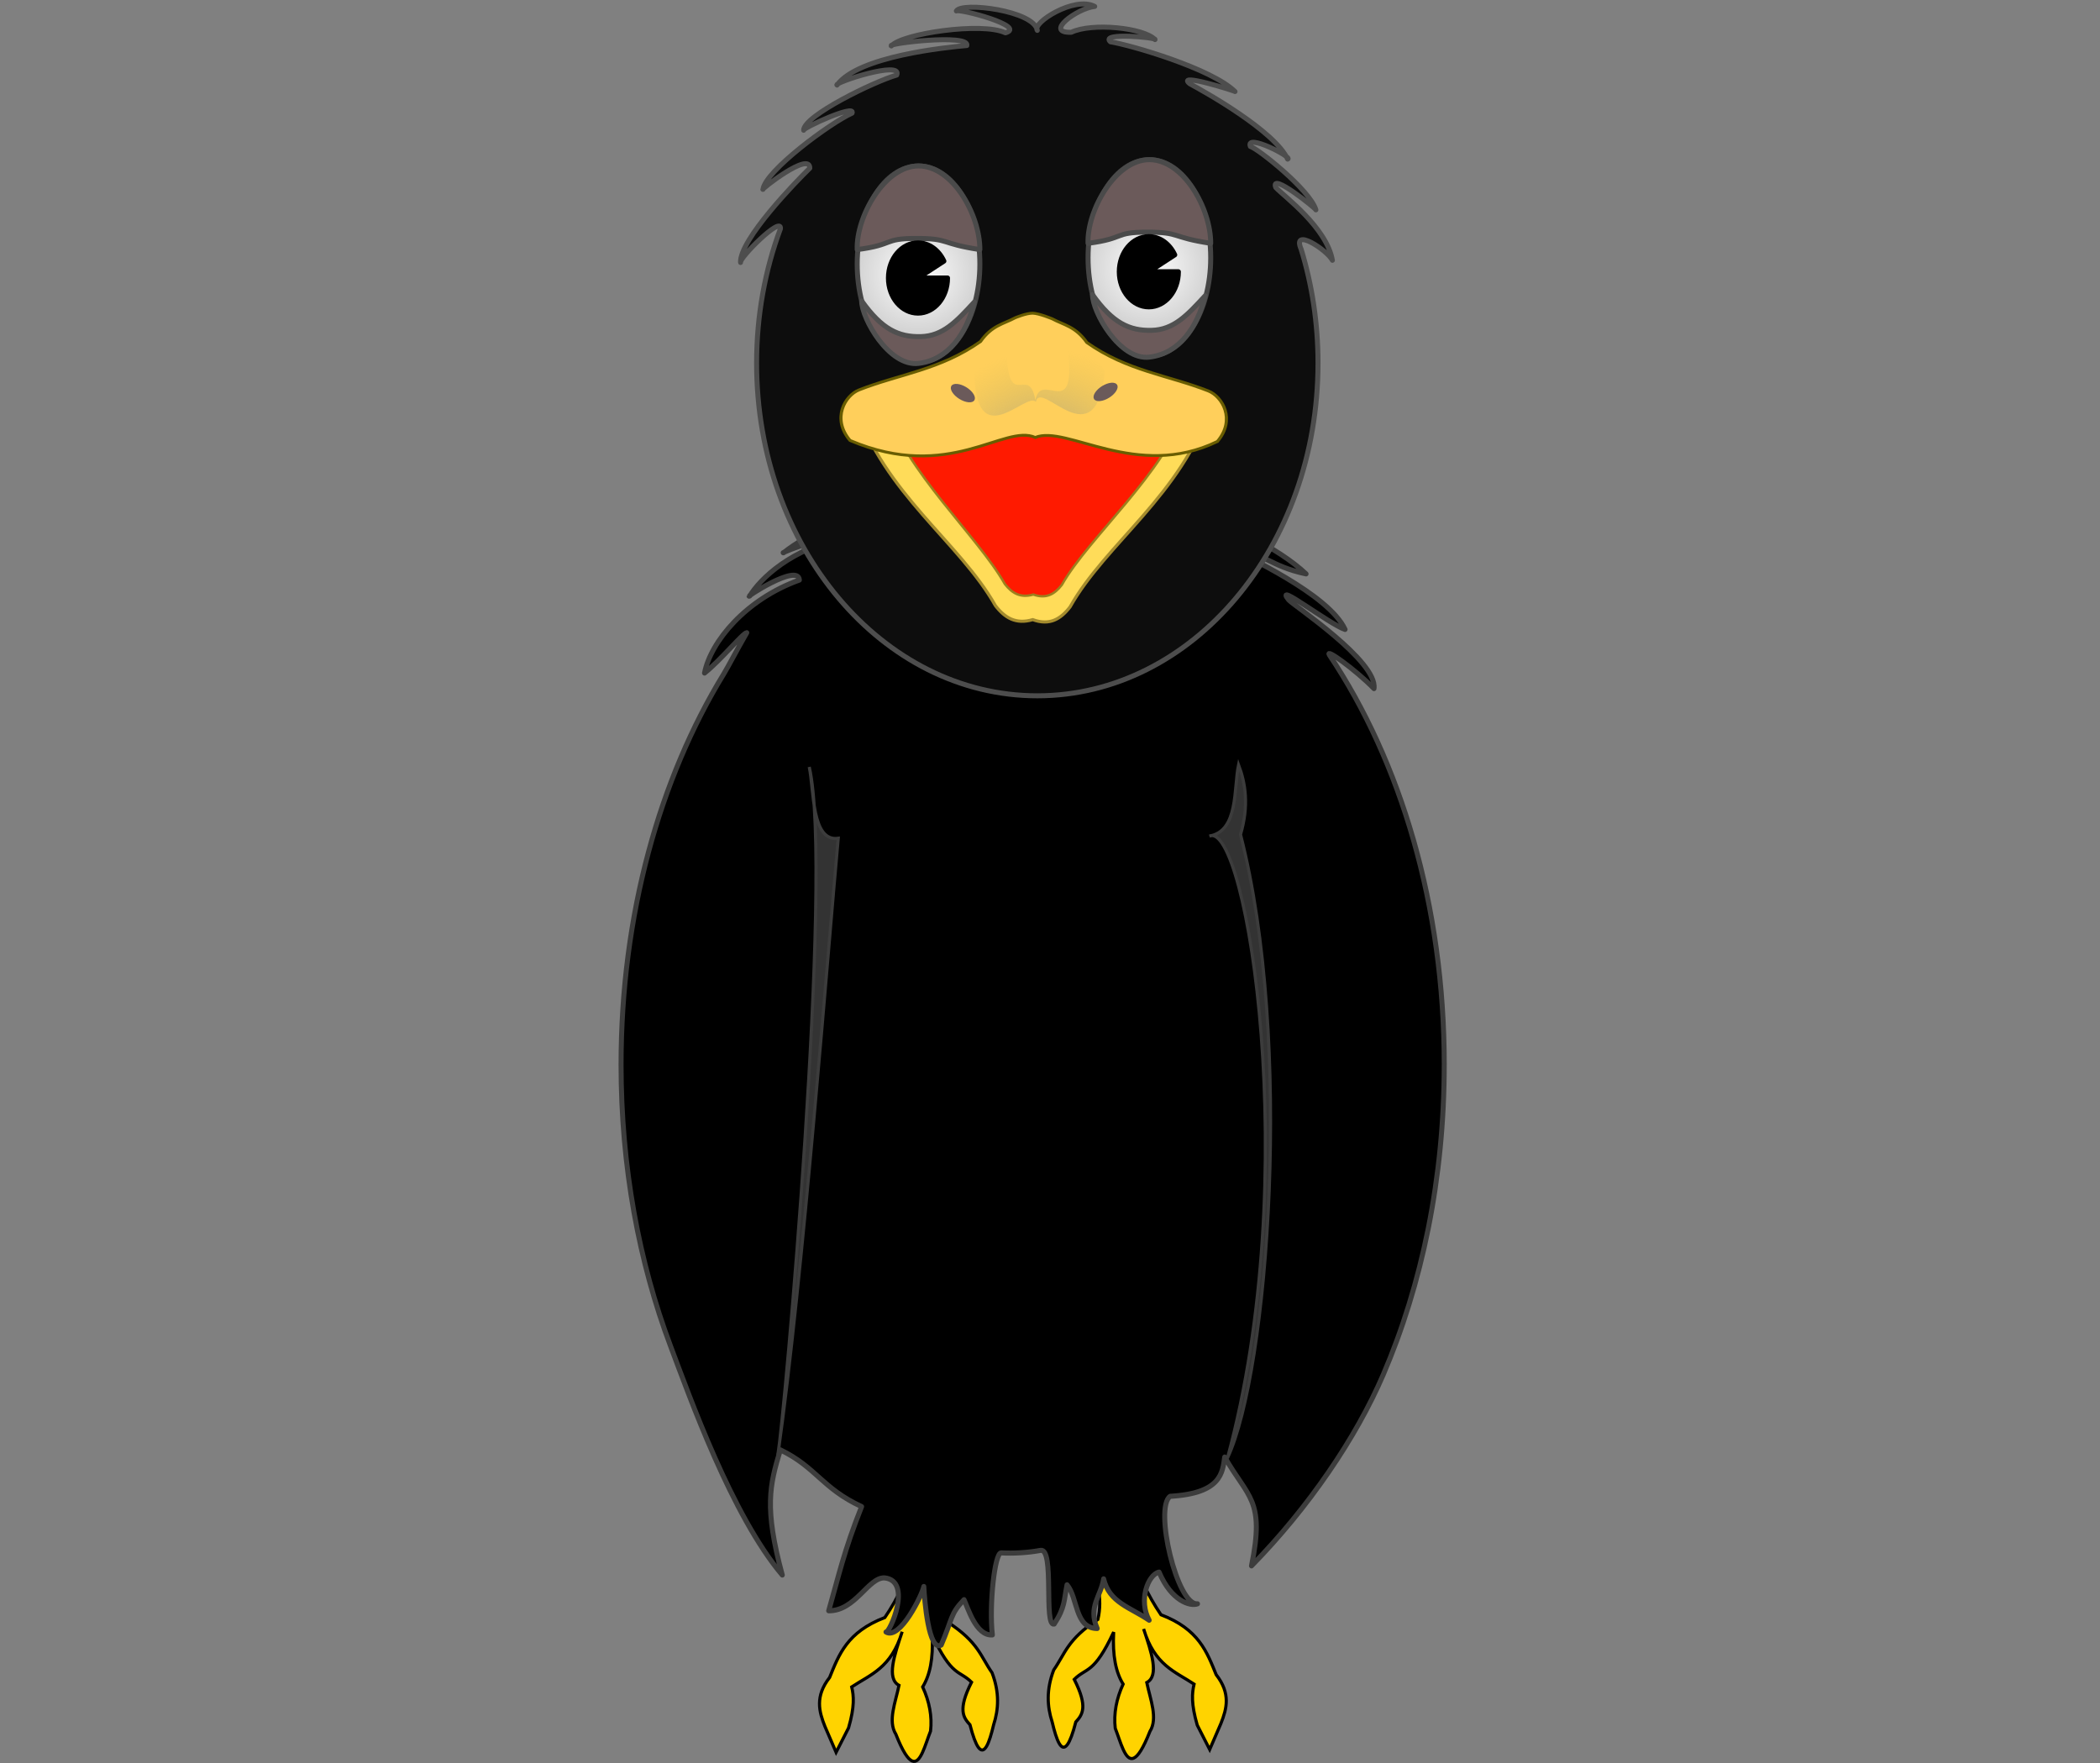
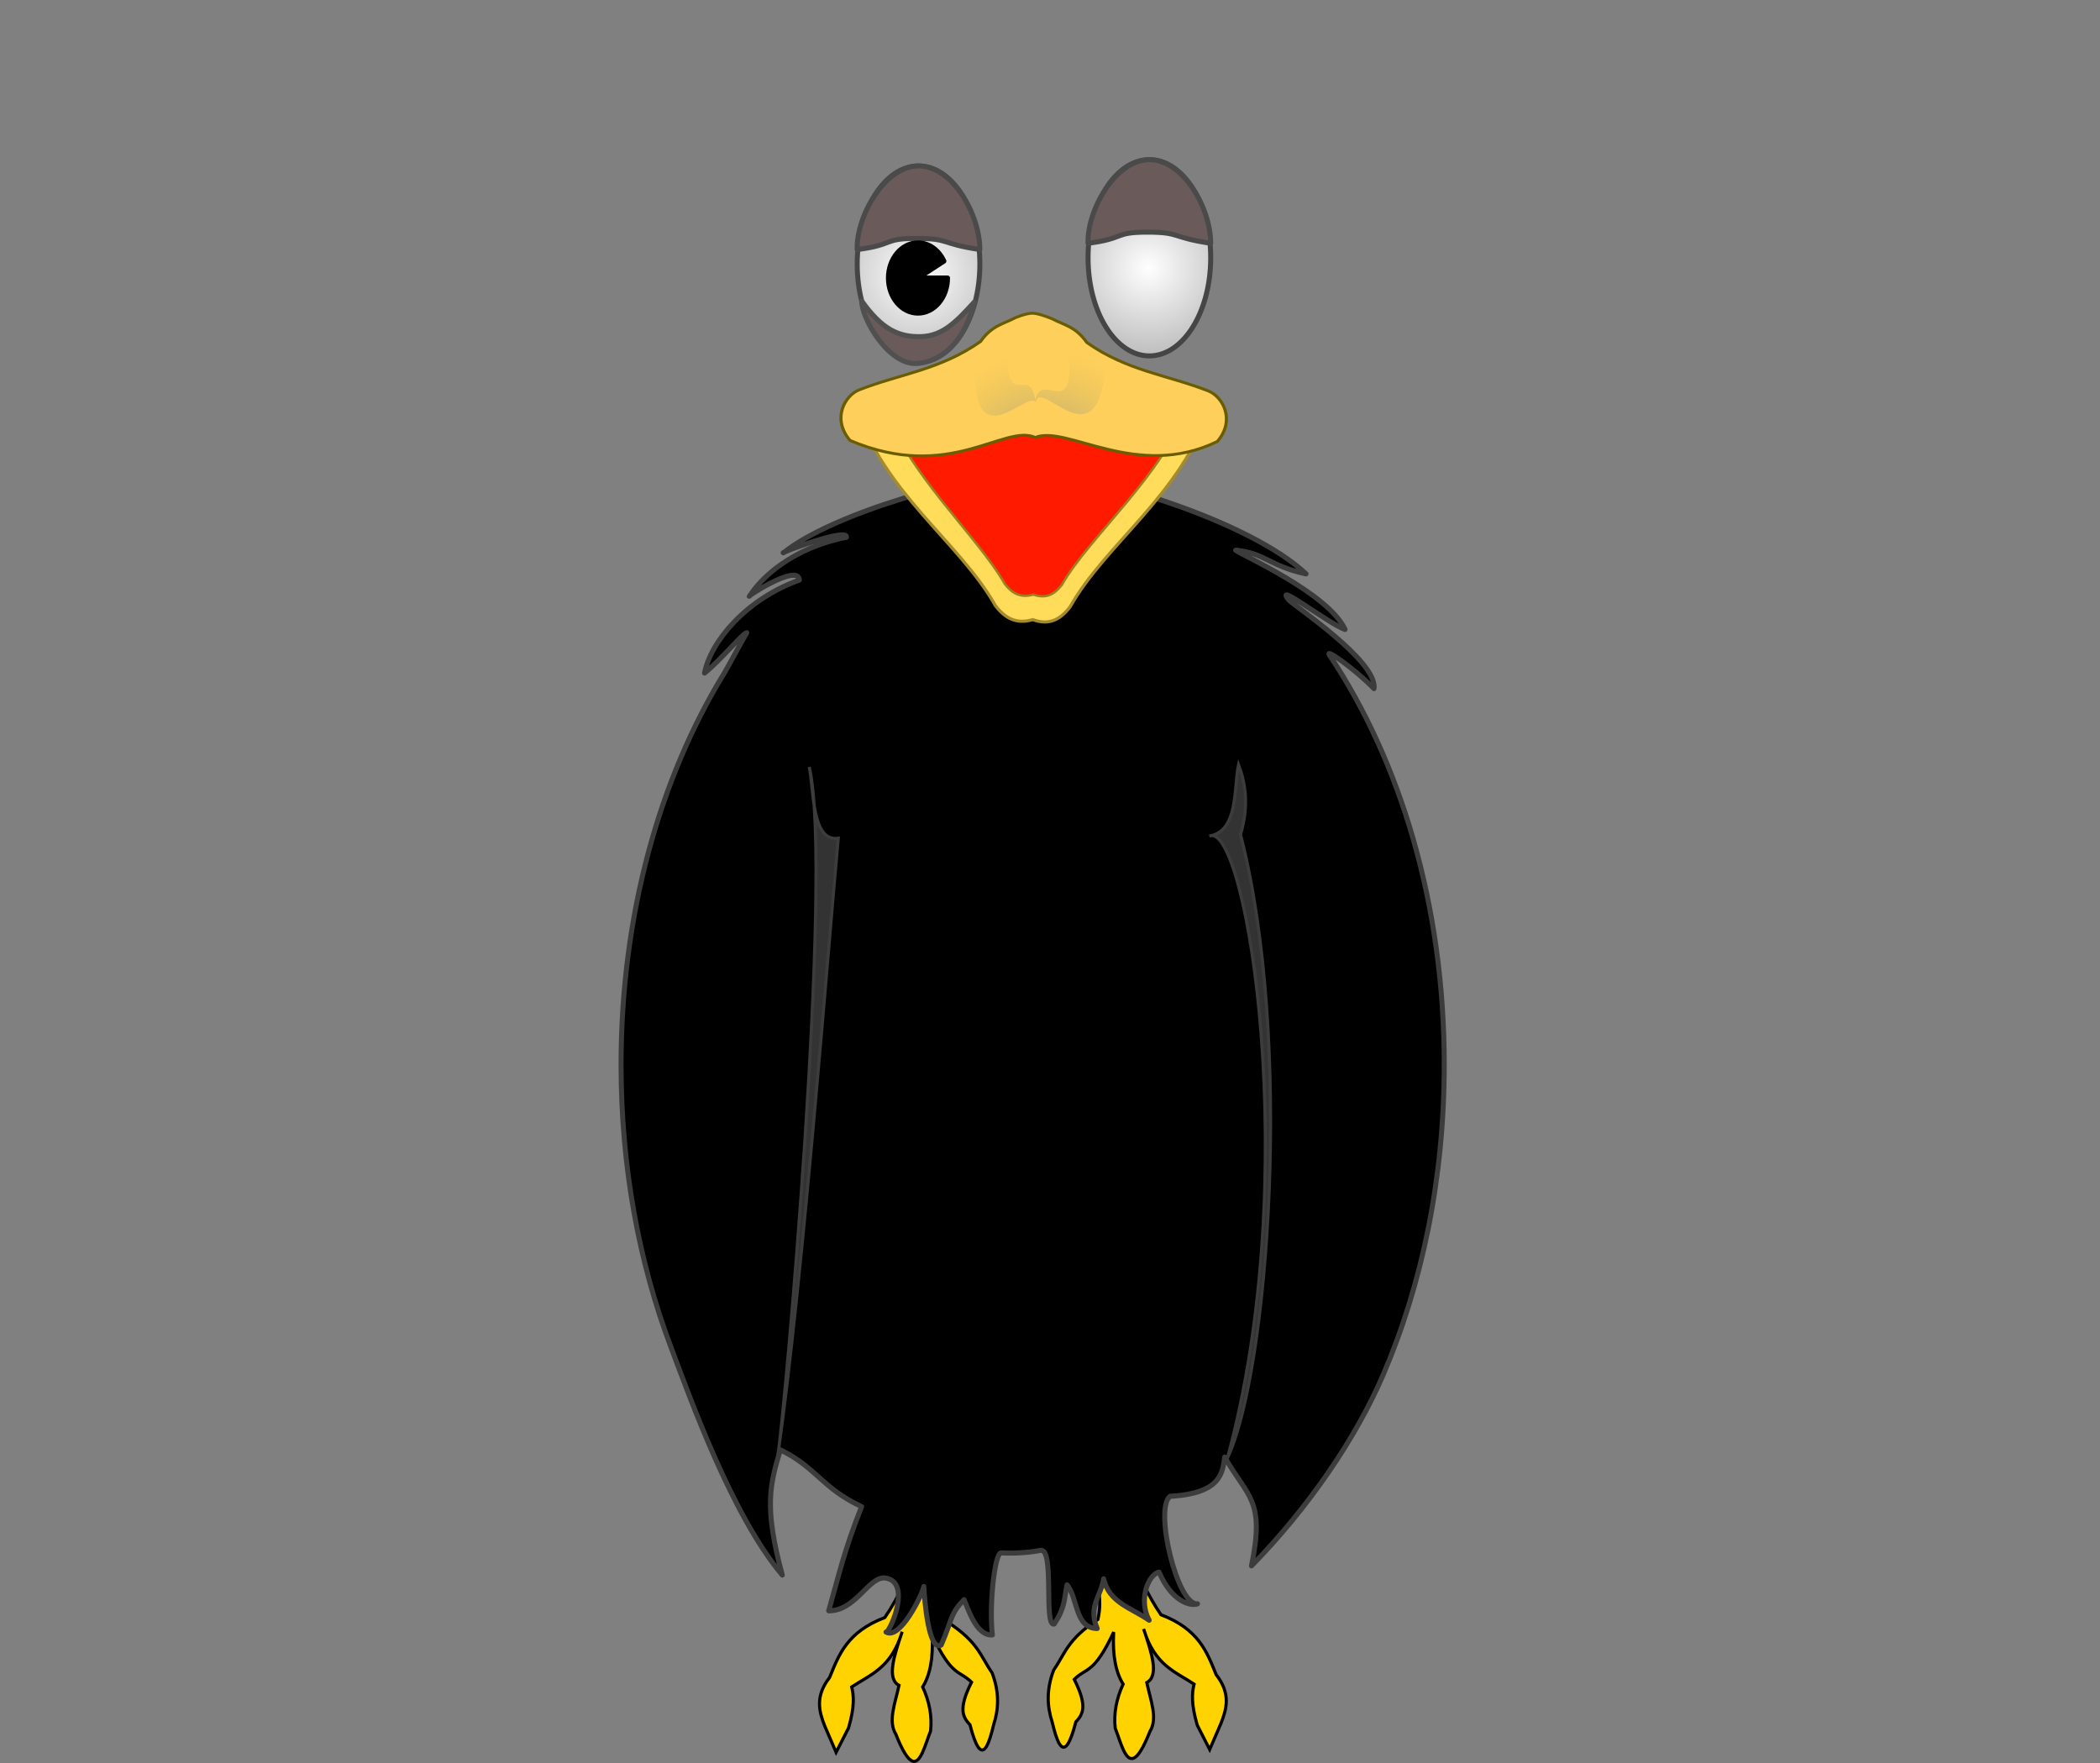
<svg xmlns="http://www.w3.org/2000/svg" viewBox="0 0 672.59 564.73">
  <rect x="0" y="0" width="672.59" height="564.73" fill="#808080" stroke="none" />
  <defs>
    <radialGradient id="a" gradientUnits="userSpaceOnUse" cy="254.4" cx="335.62" gradientTransform="matrix(3.428 .018 -.017 3.324 -810.8 -594.92)" r="20.443">
      <stop offset="0" stop-color="#fff" />
      <stop offset="1" stop-color="#616161" />
    </radialGradient>
    <radialGradient id="b" gradientUnits="userSpaceOnUse" cy="328.26" cx="383.57" gradientTransform="matrix(1.272 -1.316 1.228 1.187 -516.53 467.64)" r="21.393">
      <stop offset="0" stop-color="#a59e8a" />
      <stop offset="1" stop-color="#d6bd57" stop-opacity="0" />
    </radialGradient>
  </defs>
  <path d="M296.523 474.173c-.484 16.594-4.569 31.387-13.132 43.942-12.12 4.618-14.724 11.956-17.678 19.193-4.739 6.065-3.398 10.916-1.515 15.657l3.587 8.32 3.989-7.815c1.98-6.843 1.691-10.281 1.01-13.132 6.021-3.992 12.692-6.034 16.162-17.678-2.471 7.431-5.096 14.987-1.01 17.173-1.136 5.485-3.642 11.428-1.01 15.657 2.204 5.583 3.888 8.04 5.253 8.584 2.663 1.063 4.114-5.148 5.859-9.594.533-4.714-.366-9.429-2.526-14.142 2.271-3.665 3.451-8.966 3.03-16.668 6.338 13.563 8.707 11.255 12.628 15.152-4.501 8.878-2.595 11.349-.505 13.637.97 3.757 1.849 6.043 2.656 7.186 1.964 2.78 3.505-1.196 4.92-7.186 1.615-4.962 1.908-10.363-.505-16.668-3.64-5.173-4.327-9.755-14.142-16.162-3.197-13.47 7.286-26.937 14.142-40.406zM358.703 473.273c.484 16.594 4.569 31.387 13.132 43.942 12.121 4.618 14.724 11.956 17.678 19.193 4.739 6.065 3.398 10.916 1.515 15.657l-3.587 8.32-3.989-7.815c-1.98-6.843-1.691-10.281-1.01-13.132-6.021-3.992-12.692-6.034-16.162-17.678 2.471 7.431 5.097 14.987 1.01 17.173 1.136 5.485 3.643 11.428 1.01 15.657-2.204 5.583-3.888 8.04-5.253 8.584-2.663 1.063-4.114-5.148-5.858-9.594-.534-4.714.365-9.429 2.525-14.142-2.27-3.665-3.45-8.966-3.03-16.668-6.337 13.563-8.707 11.255-12.627 15.152 4.5 8.878 2.594 11.349.505 13.637-.971 3.757-1.85 6.043-2.657 7.186-1.963 2.78-3.504-1.196-4.92-7.186-1.615-4.962-1.908-10.363.506-16.668 3.639-5.173 4.326-9.755 14.142-16.162 3.196-13.47-7.287-26.937-14.142-40.406z" stroke="#000" fill="#ffd300" />
  <path d="M528.31 542.24c0 35.745-7.156 69.133-19.559 97.472-8.635 19.73-23.895 41.782-42.176 60.05 4.385-20.943-1.193-21.431-8.581-34.205-.7 4.848-1.046 11.422-17.464 12.339-5.197 3.516 2.21 34.471 8.75 33.798-2.289.85-8.353-.822-12.303-9.973-3.598.796-6.634 8.978-3.175 15.126-5.88-3.98-12.803-5.506-14.585-13.006-.825 5.396-5.091 8.782-2.058 15.61-7.238-.085-6.136-9.62-9.665-13.736-1.003 4.807-.576 7.102-4.114 12.338-3.475.957.228-23.976-4.369-23.155-4.16.744-8.398.978-12.618.786-2.058-.094-3.89 16.4-2.811 25.786-5.304.355-7.879-8.684-9.075-11.078-4.476 4.543-3.595 5.786-7.312 14.259-4.024 2.295-5.365-14.216-5.565-18.406-.517 2.638-7.64 16.968-12.118 14.306 1.127.431 8.645-16.1-.481-17.01-5.234-.167-9.306 10.434-17.872 10.339 3.341-11.407 4.895-18.793 10.55-32.746-12.704-5.76-14.443-12.32-26.03-17.836-3.413 11.1-5.224 18.173.62 39.348-16.18-18.755-29.652-56.005-35.788-71.968-10.109-26.3-15.85-56.424-15.85-88.44 0-47.06 12.404-90.035 32.854-122.78 1.472-2.356 3.983-7.171 7.414-13.017-1.234.06-8.259 8.57-13.536 12.675 1.95-9.86 13.264-23.226 30.38-29.238-.354-5.548-18.25 6.13-15.903 5.008 3.399-5.427 13.3-15.018 31.002-18.469.366-3.21-22.373 5.332-20.157 4.888 15.641-12.47 60.368-24.936 79.771-24.934 20.64.002 69.816 15.1 87.566 31.579-11.758-2.473-13.203-6.587-22.554-7.44 1.829 1.463 29.702 13.502 35.046 24.898-5.126-1.67-23.038-15.384-18.06-9.302 1.273 1.555 28.597 19.267 27.327 27.898-6.137-6.142-15.889-12.92-14.256-10.525 22.763 33.404 36.756 78.778 36.756 128.76z" transform="matrix(1 0 0 1.019 -65.748 -211.495)" stroke-linejoin="round" stroke="#3c3c3c" stroke-linecap="round" stroke-width="1.6" />
-   <path d="M422.133 116.303c0 58.858-40.25 106.57-89.904 106.57-49.652 0-89.904-47.714-89.904-106.57 0-15.314 2.725-29.874 7.632-43.035.481-4.394-13.301 9.467-12.778 10.806-.274-7.369 18.032-26.184 22.18-30.204.098-5.62-16.012 7.097-14.986 6.793.659-5.834 21.468-21.263 28.515-24.42 1.356-3.134-15.937 4.82-15.5 5.482.035-4.702 22.663-15.628 29.815-17.685 2.103-4.885-20.364 2.494-19.128 3.213 6.715-9.282 35.072-12.104 41.587-12.67 1.008-3.876-26.12-.62-24.174.129 3.37-3.962 29.056-7.753 36.542-4.198 7.066-2.061-14.904-7.84-15.727-7.002 1.707-3.027 24.926-.124 25.927 6.22-1.802-2.358 11.918-11.111 18.388-7.67-5.681.6-16.355 8.559-7.505 8.275 6.623-3.147 23.227-1.471 26.817 2.347.904-.63-17.886-2.44-14.274.702 6.544 1.08 32.329 8.512 39.895 15.941.143-.163-19.214-6.243-14.463-2.498 4.964 2.679 27.09 15.075 31.314 24.138 1.946-.458-13.694-8.524-11.925-4.04 2.128.454 19.124 13.88 20.976 20.295.22-.28-14.848-12.41-12.845-7.162 2.573 2.77 16.249 12.72 18.134 23.31-1.605-3.202-13.107-10.823-10.014-3.549 3.498 11.381 5.406 23.668 5.406 36.483z" stroke-linejoin="round" stroke="#4d4d4d" stroke-linecap="round" stroke-width="1.6" fill="#0d0d0d" />
  <path d="M355.36 253.43c0 17.358-8.794 31.429-19.643 31.429-10.848 0-19.643-14.071-19.643-31.429s8.794-31.429 19.643-31.429c10.848 0 19.643 14.071 19.643 31.429z" transform="translate(-41.527 -168.85)" stroke-linejoin="round" stroke="#454545" stroke-linecap="round" stroke-width="1.6" fill="url(#a)" />
  <path d="M313.833 79.943c-12.86-1.93-9.51-3.57-20.36-3.57-10.848 0-6.786 2-18.929 3.57-.357-10.571 8.795-26.785 19.643-26.785s19.643 15.5 19.643 26.786z" stroke-linejoin="round" stroke="#4a4a4a" stroke-linecap="round" stroke-width="1.6" fill="#6b5a5a" />
  <path d="M312.053 96.753c-5.714 6.213-10.023 10.892-17.143 11.07-7.12.18-12.5-2.357-18.929-11.428-.05 5.582 8.758 21.13 18.214 20 9.456-1.131 15.357-9.429 17.857-19.643z" stroke-linejoin="round" stroke="#505050" stroke-linecap="round" stroke-width="1.6" fill="#6b5a5a" />
  <path d="M303.474 89.047c0 6.213-4.237 11.25-9.464 11.25s-9.464-5.037-9.464-11.25 4.237-11.25 9.464-11.25c3.456 0 6.638 2.24 8.3 5.843l-8.3 5.407z" stroke-linejoin="round" stroke="#000" stroke-linecap="round" stroke-width="1.6" />
  <path d="M355.36 253.43c0 17.358-8.794 31.429-19.643 31.429-10.848 0-19.643-14.071-19.643-31.429s8.794-31.429 19.643-31.429c10.848 0 19.643 14.071 19.643 31.429z" transform="translate(32.407 -170.857)" stroke-linejoin="round" stroke="#454545" stroke-linecap="round" stroke-width="1.6" fill="url(#a)" />
  <path d="M387.763 77.933c-12.857-1.929-9.509-3.572-20.357-3.572s-6.786 2-18.929 3.572c-.357-10.572 8.795-26.786 19.643-26.786s19.643 15.5 19.643 26.786z" stroke-linejoin="round" stroke="#4a4a4a" stroke-linecap="round" stroke-width="1.6" fill="#6b5a5a" />
-   <path d="M385.983 94.743c-5.714 6.213-10.023 10.892-17.143 11.07-7.12.18-12.5-2.357-18.929-11.428-.05 5.582 8.758 21.13 18.214 20 9.456-1.131 15.357-9.429 17.857-19.643z" stroke-linejoin="round" stroke="#505050" stroke-linecap="round" stroke-width="1.6" fill="#6b5a5a" />
-   <path d="M377.413 87.04c0 6.213-4.237 11.25-9.464 11.25s-9.465-5.037-9.465-11.25 4.238-11.25 9.465-11.25c3.456 0 6.638 2.24 8.3 5.843l-8.3 5.407z" stroke-linejoin="round" stroke="#000" stroke-linecap="round" stroke-width="1.6" />
  <path d="M273.807 129.703c9.364 28.474 33.557 43.946 45 64.286 2.988 3.894 6.544 6.083 11.964 4.483 5.42 1.996 8.977-.193 11.964-4.088 11.443-20.34 35.637-35.81 45-64.286z" stroke="#a48b2d" fill="#ffdc59" />
  <path d="M283.153 129.813c7.152 21.55 29.92 41.833 38.66 57.227 2.281 2.947 4.997 4.604 9.138 3.393 4.14 1.51 6.857-.146 9.14-3.094 8.74-15.394 32.935-35.676 40.087-57.227z" stroke="#9c7f1e" stroke-width=".76" fill="#ff1a00" />
  <path d="M431.43 346.65c5.97-7.607 1.585-15.572-2.857-17.5-12.976-5.528-25.952-6.903-38.93-16.786-3.69-5.643-7.38-6.052-11.07-8.214 0 0-4.25-1.942-6.327-1.965s-5.614 1.608-5.614 1.608c-3.69 2.162-7.38 2.57-11.07 8.214-12.977 9.882-25.953 11.258-38.93 16.786-4.442 1.927-8.827 9.893-2.857 17.5 31.883 14.662 49.395-5.885 59.333-1.035 9.938-4.493 32.5 14.961 58.322 1.392z" stroke="#695d00" fill="#ffcf5b" transform="matrix(1 0 0 .924 -41.527 -178.897)" />
  <path d="M353.57 321.65c.103 30.462 16.665 7.463 19.73 11.246 1.55-8.134 19.127 20.338 22.056-10.175-1.736-5.36-6.26-7.234-11.786-7.857 2.779 25.722-8.619 6.702-10.418 17.488-2.14-13.38-9.287 5.81-9.224-19.988-3.119 1.425-6.304 3.182-10.357 9.286z" fill="url(#b)" transform="matrix(1 0 0 .924 -41.527 -178.897)" />
-   <path d="M311.391 125.65c1.34 1.624 1.081 3.059-.577 3.205-1.659.145-4.09-1.053-5.43-2.677s-1.08-3.058.578-3.204c1.622-.143 3.99 1.001 5.351 2.584M351.095 125.271c-1.34 1.624-1.081 3.059.578 3.205 1.658.145 4.089-1.053 5.428-2.677s1.082-3.058-.577-3.204c-1.622-.143-3.99 1.001-5.35 2.584" fill="#6b5a5a" />
  <path d="M249.183 465.653c8.02-56.39 16.13-162.77 19.29-197.14-8.59 1.214-7.708-15.305-9.286-22.857 7.897 33.997-8.146 209.65-10 220zM393.113 467.083c24.634-90.418 6.135-204.35-5.714-199.29 9.305-1.643 7.708-15.305 9.285-22.857 2.228 5.953 3.38 13.028.631 22.367 16.94 65.76 8.94 171.97-4.202 199.78z" stroke="#3c3c3c" fill="#333" />
</svg>